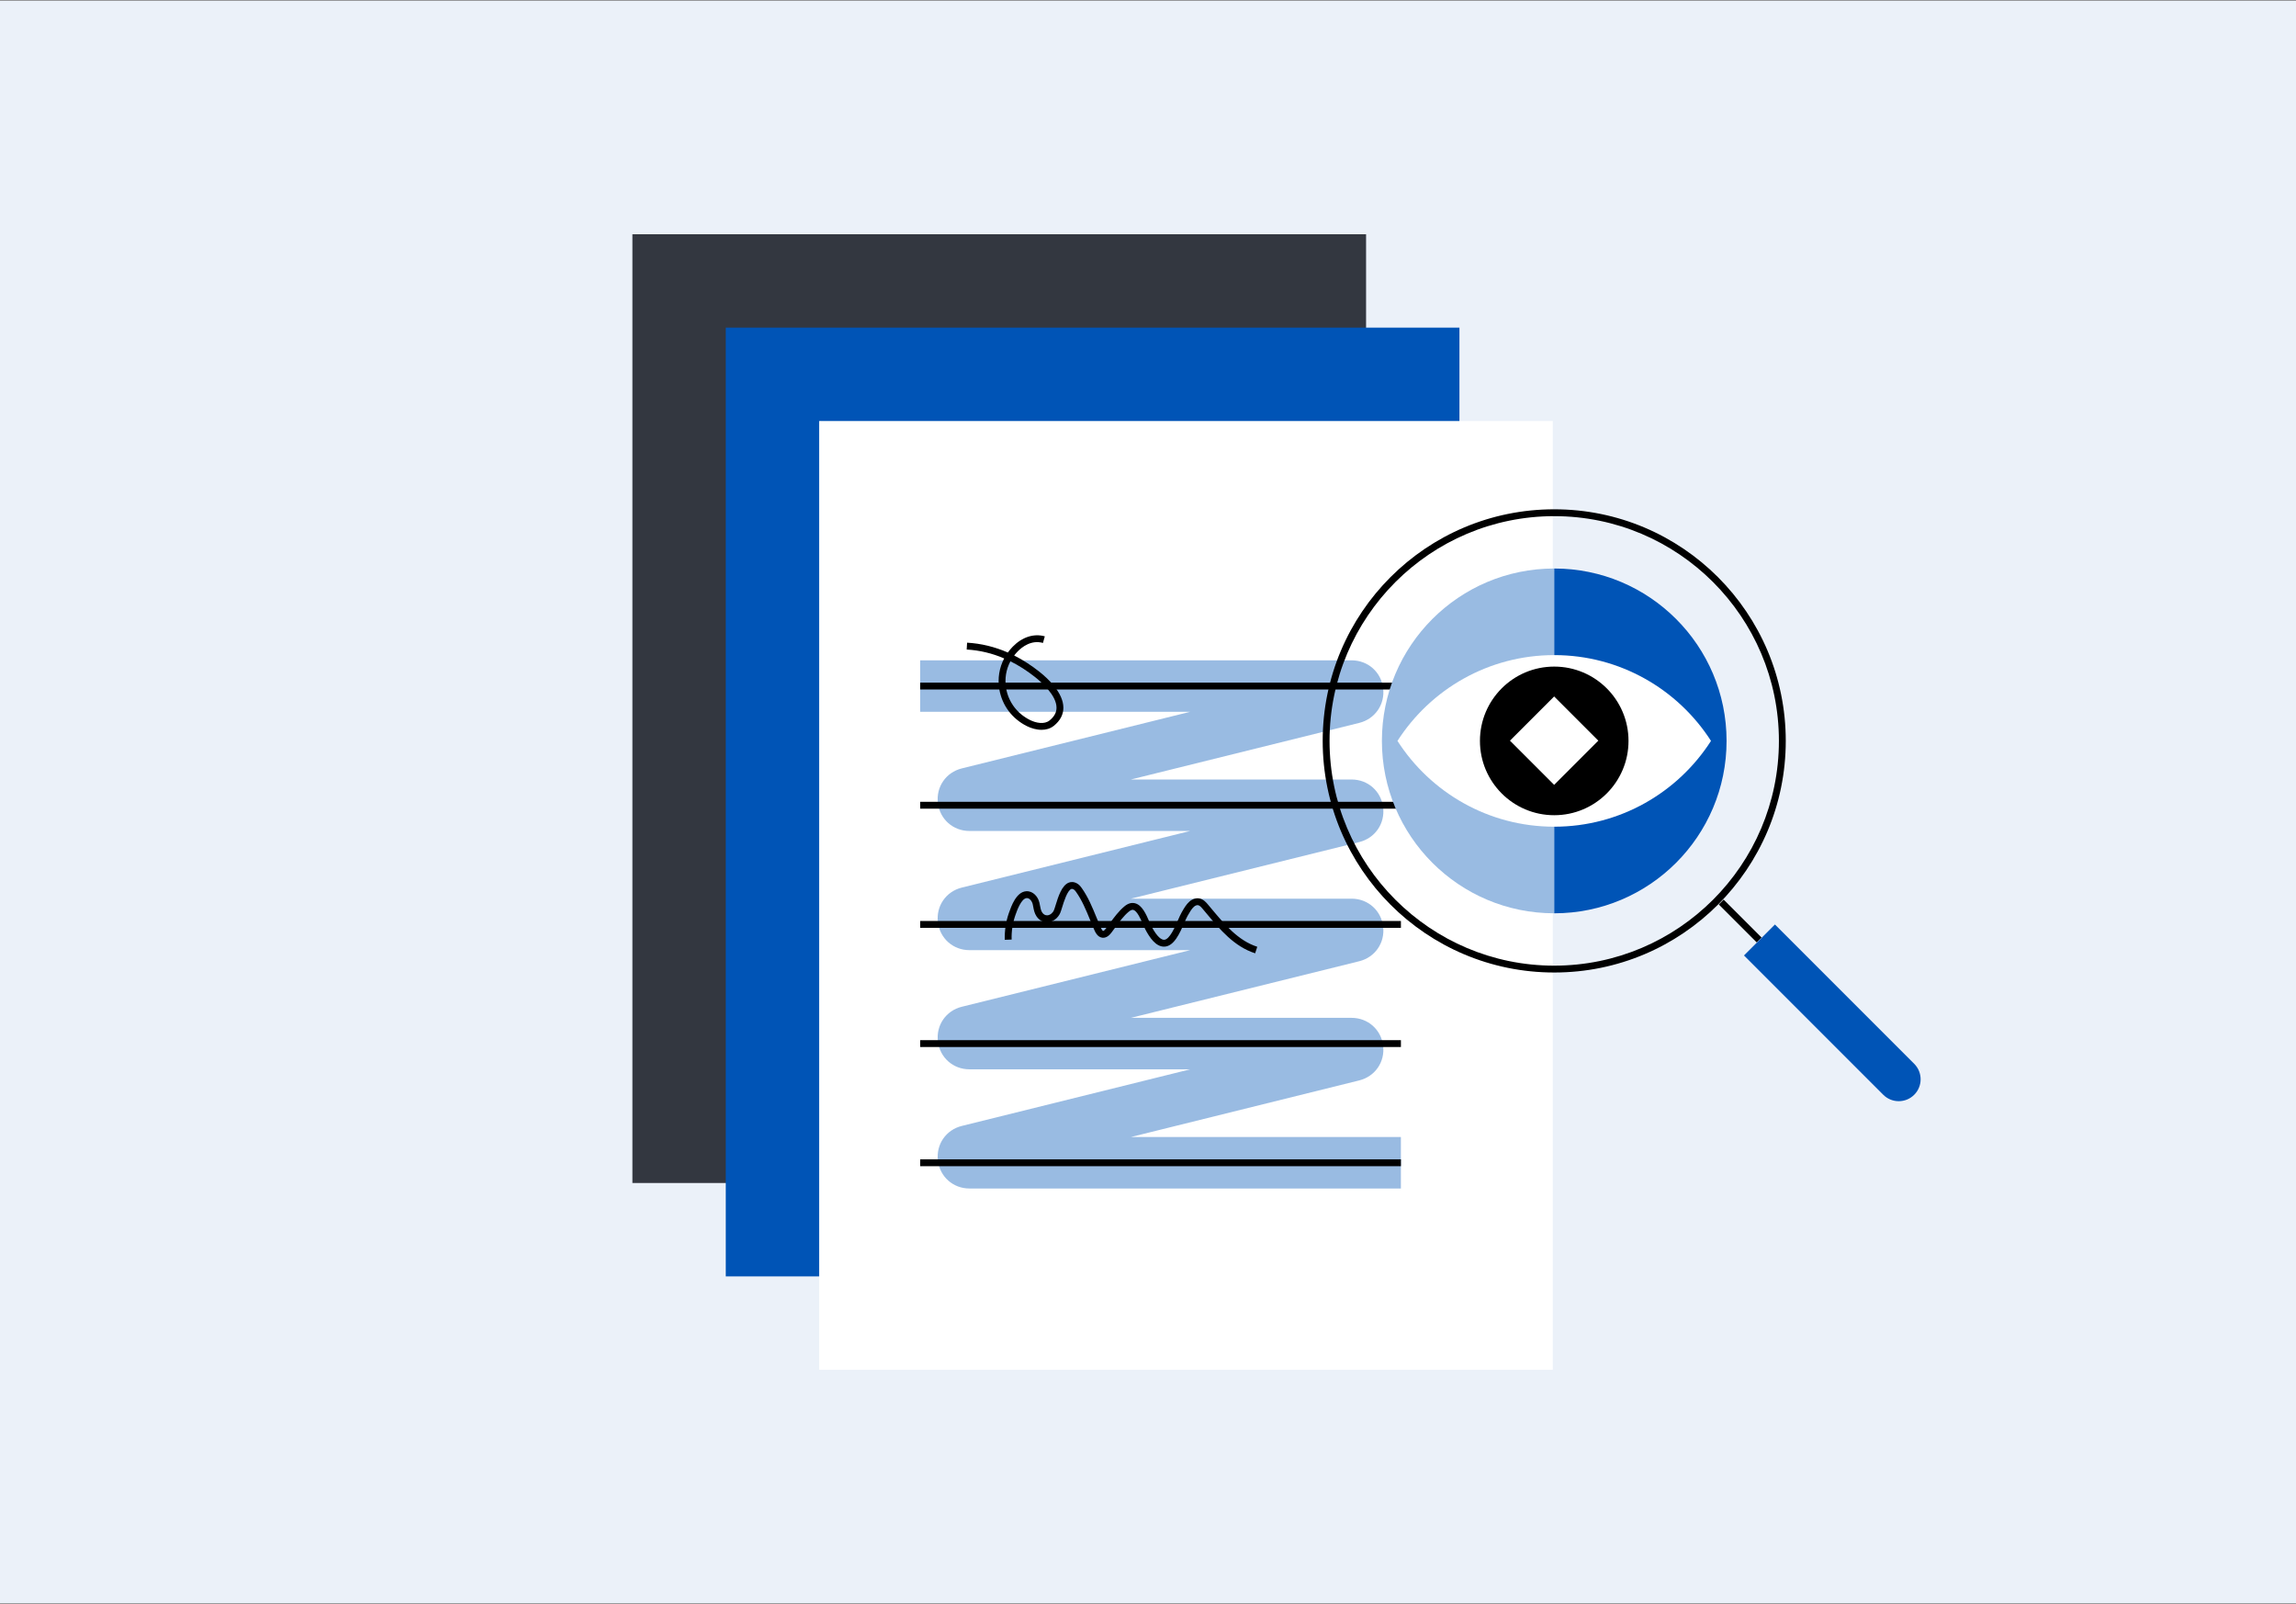
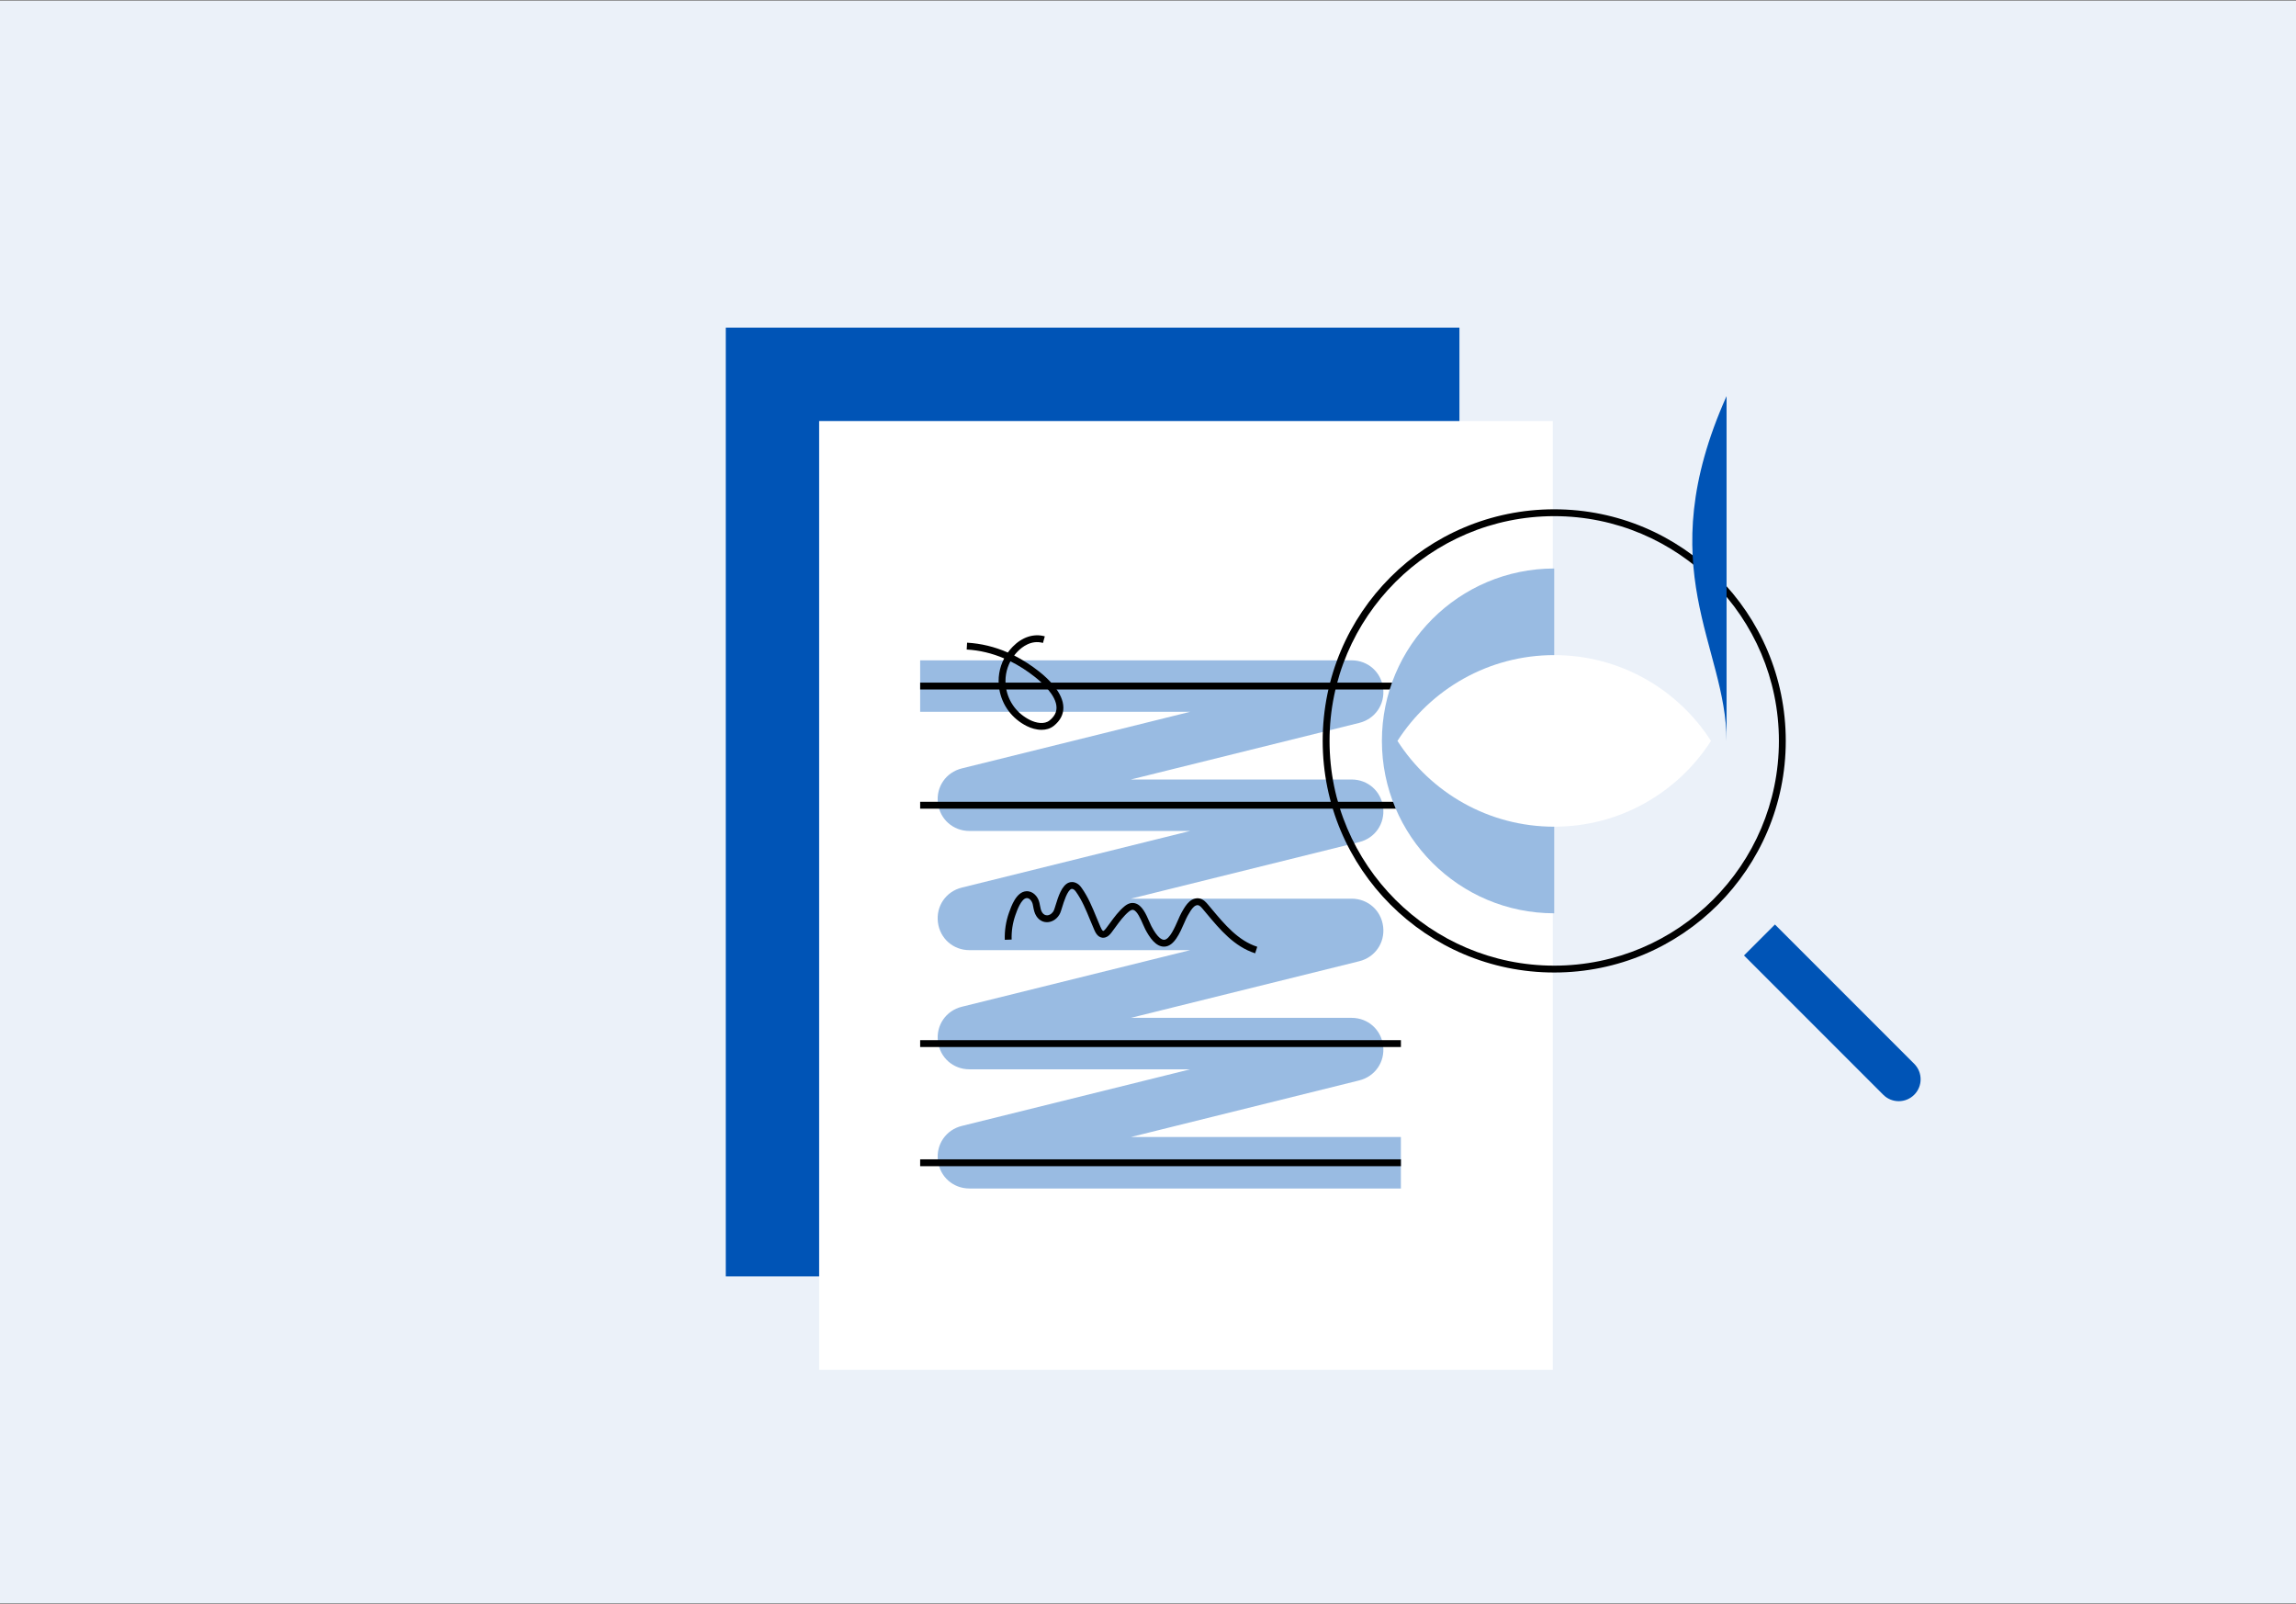
<svg xmlns="http://www.w3.org/2000/svg" version="1.1" id="Layer_1" x="0px" y="0px" viewBox="0 0 630 440" style="enable-background:new 0 0 630 440;" xml:space="preserve">
  <rect x="0" y="0" width="630" height="440" fill="#808080" stroke="none" />
  <style type="text/css">
	.st0{fill:#EBF1F9;}
	.st1{fill:#333740;}
	.st2{fill:#0054B6;}
	.st3{fill:#FFFFFF;}
	.st4{fill:#99BBE2;}
</style>
  <rect y="0.2" class="st0" width="630" height="439.6" />
  <g>
    <g>
-       <rect x="173.53" y="64.257" class="st1" width="201.308" height="260.251" />
-     </g>
+       </g>
    <g>
      <rect x="199.147" y="89.874" class="st2" width="201.308" height="260.251" />
    </g>
    <g>
      <rect x="224.765" y="115.492" class="st3" width="201.308" height="260.251" />
    </g>
    <g>
      <g>
        <path class="st4" d="M384.395,326.015H265.999c-4.467,0-8.102-3.218-8.644-7.652     c-0.542-4.434,2.212-8.433,6.548-9.507l62.672-15.532h-60.577c-4.468,0-8.103-3.219-8.644-7.654     c-0.54-4.434,2.215-8.432,6.551-9.505l62.667-15.531h-60.575c-4.467,0-8.102-3.218-8.644-7.652     c-0.542-4.434,2.212-8.433,6.548-9.507l62.672-15.532h-60.577c-4.467,0-8.102-3.218-8.644-7.652     c-0.542-4.434,2.212-8.433,6.548-9.508l62.672-15.531h-74.092V181.135h118.396     c4.467,0,8.102,3.218,8.643,7.652c0.542,4.434-2.212,8.432-6.548,9.507l-62.672,15.531h60.577     c4.467,0,8.102,3.218,8.643,7.652c0.542,4.434-2.212,8.433-6.548,9.507l-62.672,15.532h60.577     c4.468,0,8.103,3.219,8.644,7.654c0.54,4.435-2.215,8.432-6.552,9.505l-62.667,15.531h60.574     c4.467,0,8.102,3.218,8.643,7.652c0.542,4.434-2.212,8.433-6.548,9.507l-62.672,15.532h74.092     V326.015z" />
      </g>
    </g>
    <g>
      <g>
        <line class="st3" x1="252.484" y1="188.193" x2="384.395" y2="188.193" />
        <rect x="252.484" y="187.252" width="131.912" height="1.882" />
      </g>
      <g>
        <line class="st3" x1="252.484" y1="220.884" x2="384.395" y2="220.884" />
        <rect x="252.484" y="219.943" width="131.912" height="1.882" />
      </g>
      <g>
        <line class="st3" x1="252.484" y1="253.575" x2="384.395" y2="253.575" />
-         <rect x="252.484" y="252.634" width="131.912" height="1.882" />
      </g>
      <g>
-         <line class="st3" x1="252.484" y1="286.266" x2="384.395" y2="286.266" />
        <rect x="252.484" y="285.325" width="131.912" height="1.882" />
      </g>
      <g>
        <line class="st3" x1="252.484" y1="318.957" x2="384.395" y2="318.957" />
        <rect x="252.484" y="318.016" width="131.912" height="1.882" />
      </g>
    </g>
    <g>
      <path d="M285.793,200.196c-1.408,0-2.843-0.426-4.014-1.009c-4.067-2.024-6.828-5.711-7.576-10.115    c-0.5-2.95-0.018-5.889,1.333-8.46c-3.335-1.425-6.772-2.242-10.284-2.439l0.106-1.879    c3.829,0.215,7.566,1.12,11.181,2.7c0.403-0.559,0.851-1.094,1.344-1.599    c2.588-2.654,5.798-3.688,8.805-2.842l-0.511,1.811c-3.182-0.896-5.718,1.084-6.947,2.344    c-0.343,0.352-0.661,0.72-0.953,1.102c2.352,1.183,4.649,2.658,6.881,4.422    c2.463,1.945,6.598,5.814,6.623,9.87c0.011,1.9-0.864,3.577-2.603,4.983    C288.192,199.882,287.002,200.196,285.793,200.196z M277.25,181.402    c-1.196,2.231-1.626,4.789-1.191,7.355c0.645,3.805,3.036,6.992,6.559,8.746    c1.652,0.822,3.934,1.285,5.377,0.118c1.289-1.043,1.912-2.19,1.904-3.509    c-0.02-3.391-4.138-7.006-5.907-8.404C281.803,183.98,279.552,182.543,277.25,181.402z" />
    </g>
    <g>
      <path d="M344.4,261.499c-5.758-1.857-9.628-6.484-13.371-10.96l-0.999-1.19    c-0.437-0.518-0.835-0.954-1.264-1.045c-0.336-0.069-0.781,0.088-1.154,0.416    c-0.639,0.562-1.168,1.491-1.635,2.309l-0.152,0.265c-0.24,0.417-0.528,1.079-0.863,1.844    c-1.239,2.839-2.78,6.372-5.388,6.529c-2.446,0.145-4.204-2.634-5.315-4.737    c-0.194-0.368-0.406-0.854-0.64-1.391c-0.599-1.381-1.601-3.692-2.66-3.944    c-0.127-0.03-0.51-0.121-1.221,0.47c-1.41,1.171-2.564,2.752-3.679,4.282    c-0.355,0.486-0.709,0.97-1.068,1.441c-0.34,0.445-1.246,1.616-2.567,1.428    c-1.308-0.196-1.882-1.5-2.19-2.2c-0.391-0.889-0.763-1.794-1.135-2.701    c-1.078-2.626-2.192-5.341-3.821-7.633c-0.166-0.233-0.36-0.494-0.565-0.632    c-0.444-0.299-0.664-0.219-0.749-0.19c-1.097,0.389-2.057,3.503-2.518,4.999    c-0.212,0.688-0.38,1.232-0.545,1.605c-0.616,1.389-1.919,2.366-3.32,2.49    c-1.261,0.115-2.412-0.47-3.171-1.594c-0.565-0.836-0.748-1.801-0.908-2.652    c-0.044-0.232-0.087-0.463-0.139-0.69c-0.167-0.739-0.848-1.732-1.657-1.665    c-1.489,0.113-2.655,3.429-3.093,4.677c-0.754,2.146-1.107,4.454-1.028,6.699l-1.881,0.066    c-0.088-2.477,0.302-5.025,1.126-7.368c0.66-1.878,2.019-5.744,4.732-5.95    c1.881-0.136,3.271,1.503,3.637,3.126c0.056,0.249,0.104,0.503,0.152,0.756    c0.139,0.737,0.27,1.434,0.618,1.948c0.375,0.555,0.874,0.813,1.445,0.772    c0.719-0.063,1.428-0.618,1.766-1.378c0.12-0.272,0.289-0.818,0.467-1.397    c0.717-2.328,1.7-5.515,3.688-6.219c0.546-0.195,1.411-0.28,2.426,0.402    c0.469,0.315,0.788,0.735,1.05,1.105c1.754,2.467,2.91,5.284,4.028,8.008    c0.366,0.893,0.732,1.783,1.116,2.657c0.127,0.289,0.465,1.055,0.746,1.097    c0.038,0.014,0.254-0.003,0.794-0.709c0.352-0.459,0.697-0.933,1.043-1.408    c1.183-1.622,2.407-3.299,3.998-4.62c0.953-0.79,1.917-1.081,2.86-0.852    c1.974,0.471,3.069,2.997,3.949,5.026c0.211,0.487,0.401,0.928,0.577,1.262    c1.67,3.165,2.847,3.771,3.537,3.738c1.456-0.088,2.908-3.415,3.776-5.404    c0.357-0.817,0.664-1.523,0.956-2.03l0.148-0.259c0.539-0.947,1.151-2.019,2.026-2.789    c0.822-0.724,1.863-1.042,2.786-0.845c1.096,0.232,1.828,1.098,2.313,1.672l1.005,1.197    c3.572,4.271,7.265,8.686,12.506,10.375L344.4,261.499z" />
    </g>
    <g>
      <g>
        <path d="M426.465,141.586c33.994,0,61.65,27.656,61.65,61.65s-27.656,61.65-61.65,61.65     s-61.65-27.656-61.65-61.65S392.472,141.586,426.465,141.586 M426.465,139.704     c-35.088,0-63.532,28.444-63.532,63.532s28.444,63.532,63.532,63.532s63.532-28.444,63.532-63.532     S461.553,139.704,426.465,139.704L426.465,139.704z" />
      </g>
      <g>
        <path class="st4" d="M426.466,155.946v94.58c-26.114,0-47.286-21.173-47.286-47.294     C379.179,177.119,400.352,155.946,426.466,155.946z" />
      </g>
      <g>
-         <path class="st2" d="M473.752,203.233c0,26.121-21.173,47.294-47.286,47.294v-94.58     C452.58,155.946,473.752,177.119,473.752,203.233z" />
+         <path class="st2" d="M473.752,203.233v-94.58     C452.58,155.946,473.752,177.119,473.752,203.233z" />
      </g>
      <g>
        <line class="st3" x1="472.374" y1="247.437" x2="482.783" y2="257.847" />
-         <rect x="476.637" y="245.282" transform="matrix(0.707 -0.707 0.707 0.707 -38.773 411.673)" width="1.882" height="14.72" />
      </g>
      <g>
        <path class="st2" d="M525.241,300.305L525.241,300.305c-2.345,2.345-6.147,2.345-8.492,0l-38.213-38.213     l8.492-8.492l38.213,38.213C527.586,294.158,527.586,297.96,525.241,300.305z" />
      </g>
      <g>
        <g>
          <path class="st3" d="M426.465,179.701c-18.065,0-33.929,9.384-43.014,23.535      c9.085,14.151,24.949,23.535,43.014,23.535c18.065,0,33.929-9.384,43.015-23.535      C460.394,189.085,444.531,179.701,426.465,179.701z" />
        </g>
        <g>
-           <circle cx="426.465" cy="203.236" r="20.383" />
-         </g>
+           </g>
        <g>
          <rect x="417.89" y="194.661" transform="matrix(0.707 0.707 -0.707 0.707 268.618 -242.03)" class="st3" width="17.151" height="17.151" />
        </g>
      </g>
    </g>
  </g>
</svg>